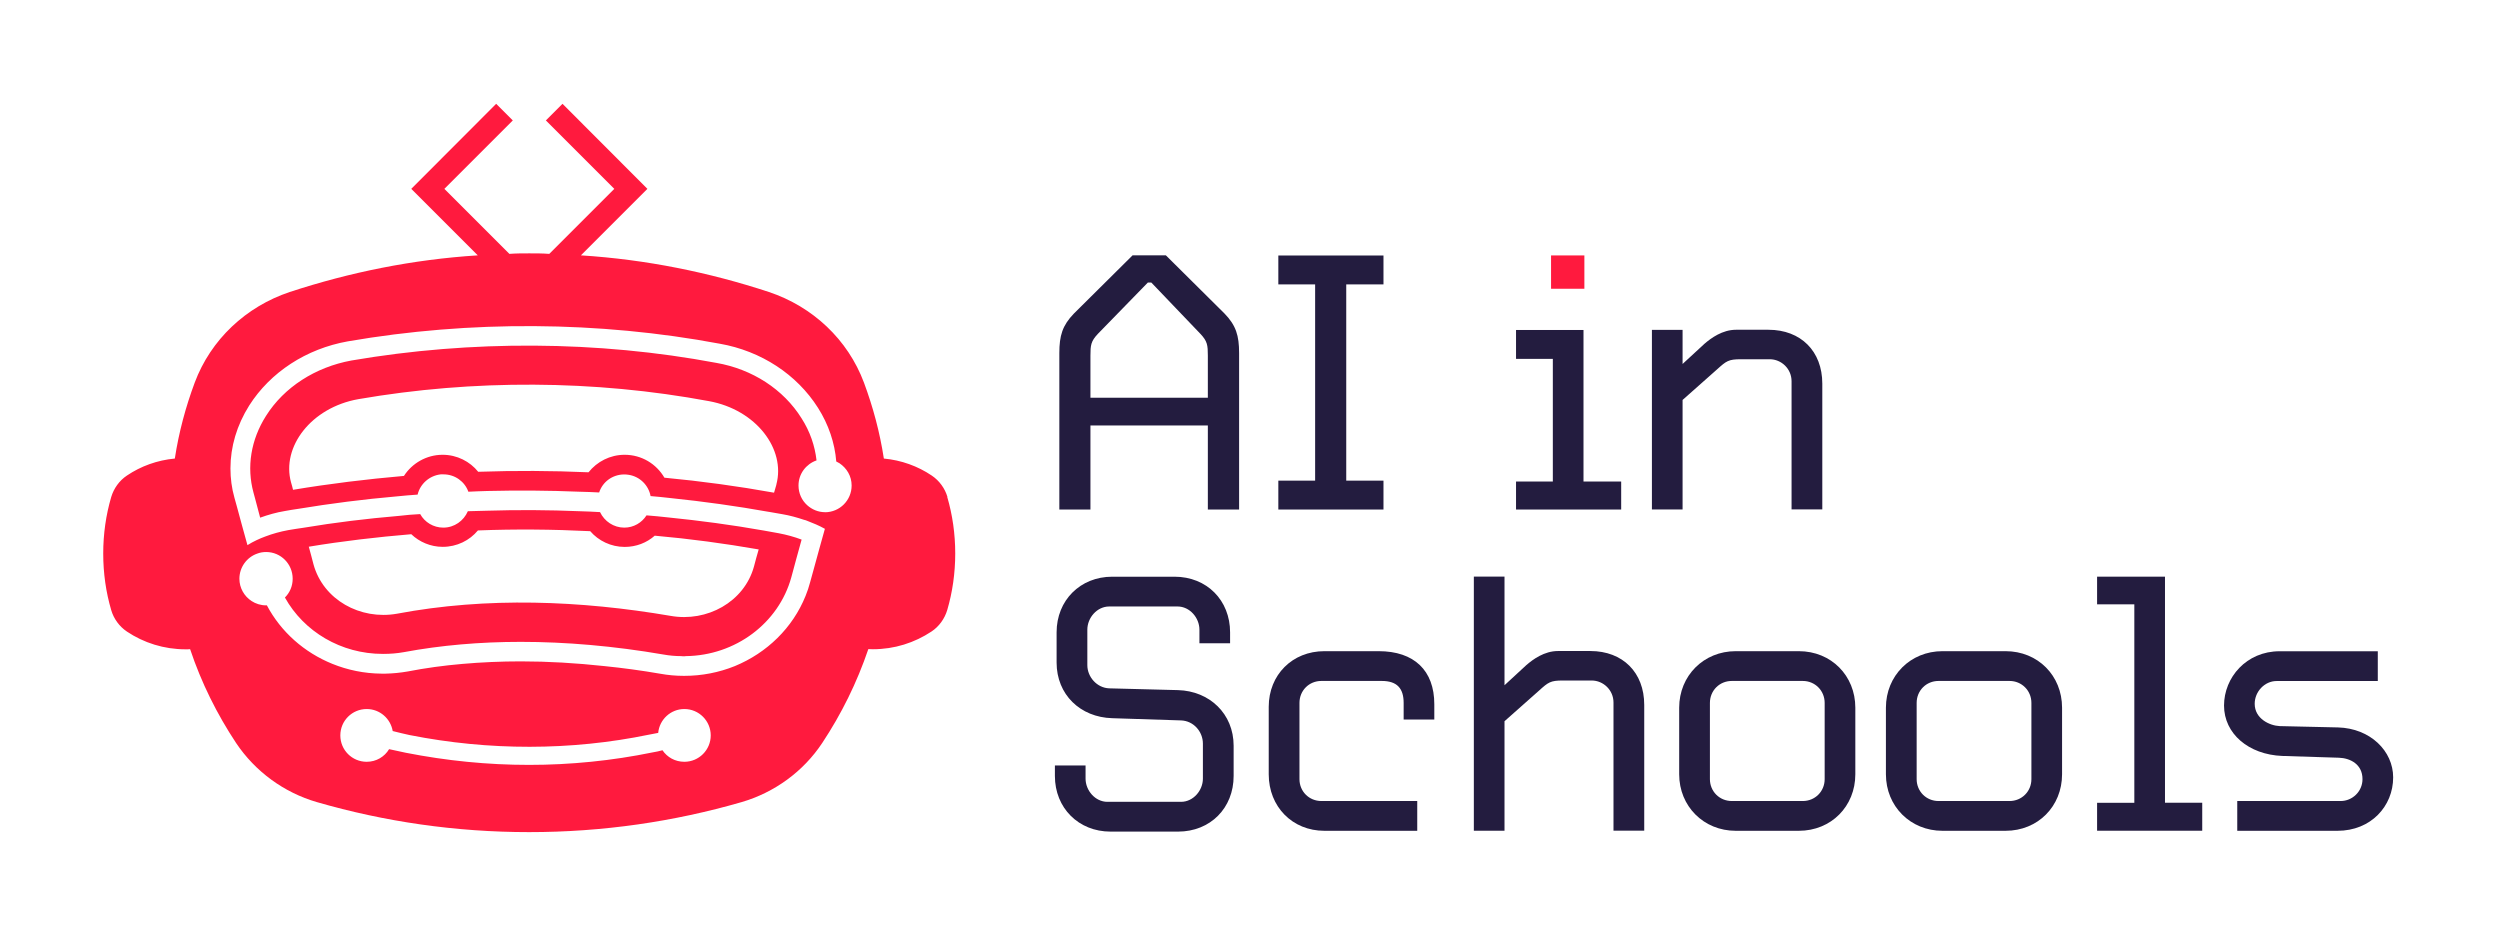
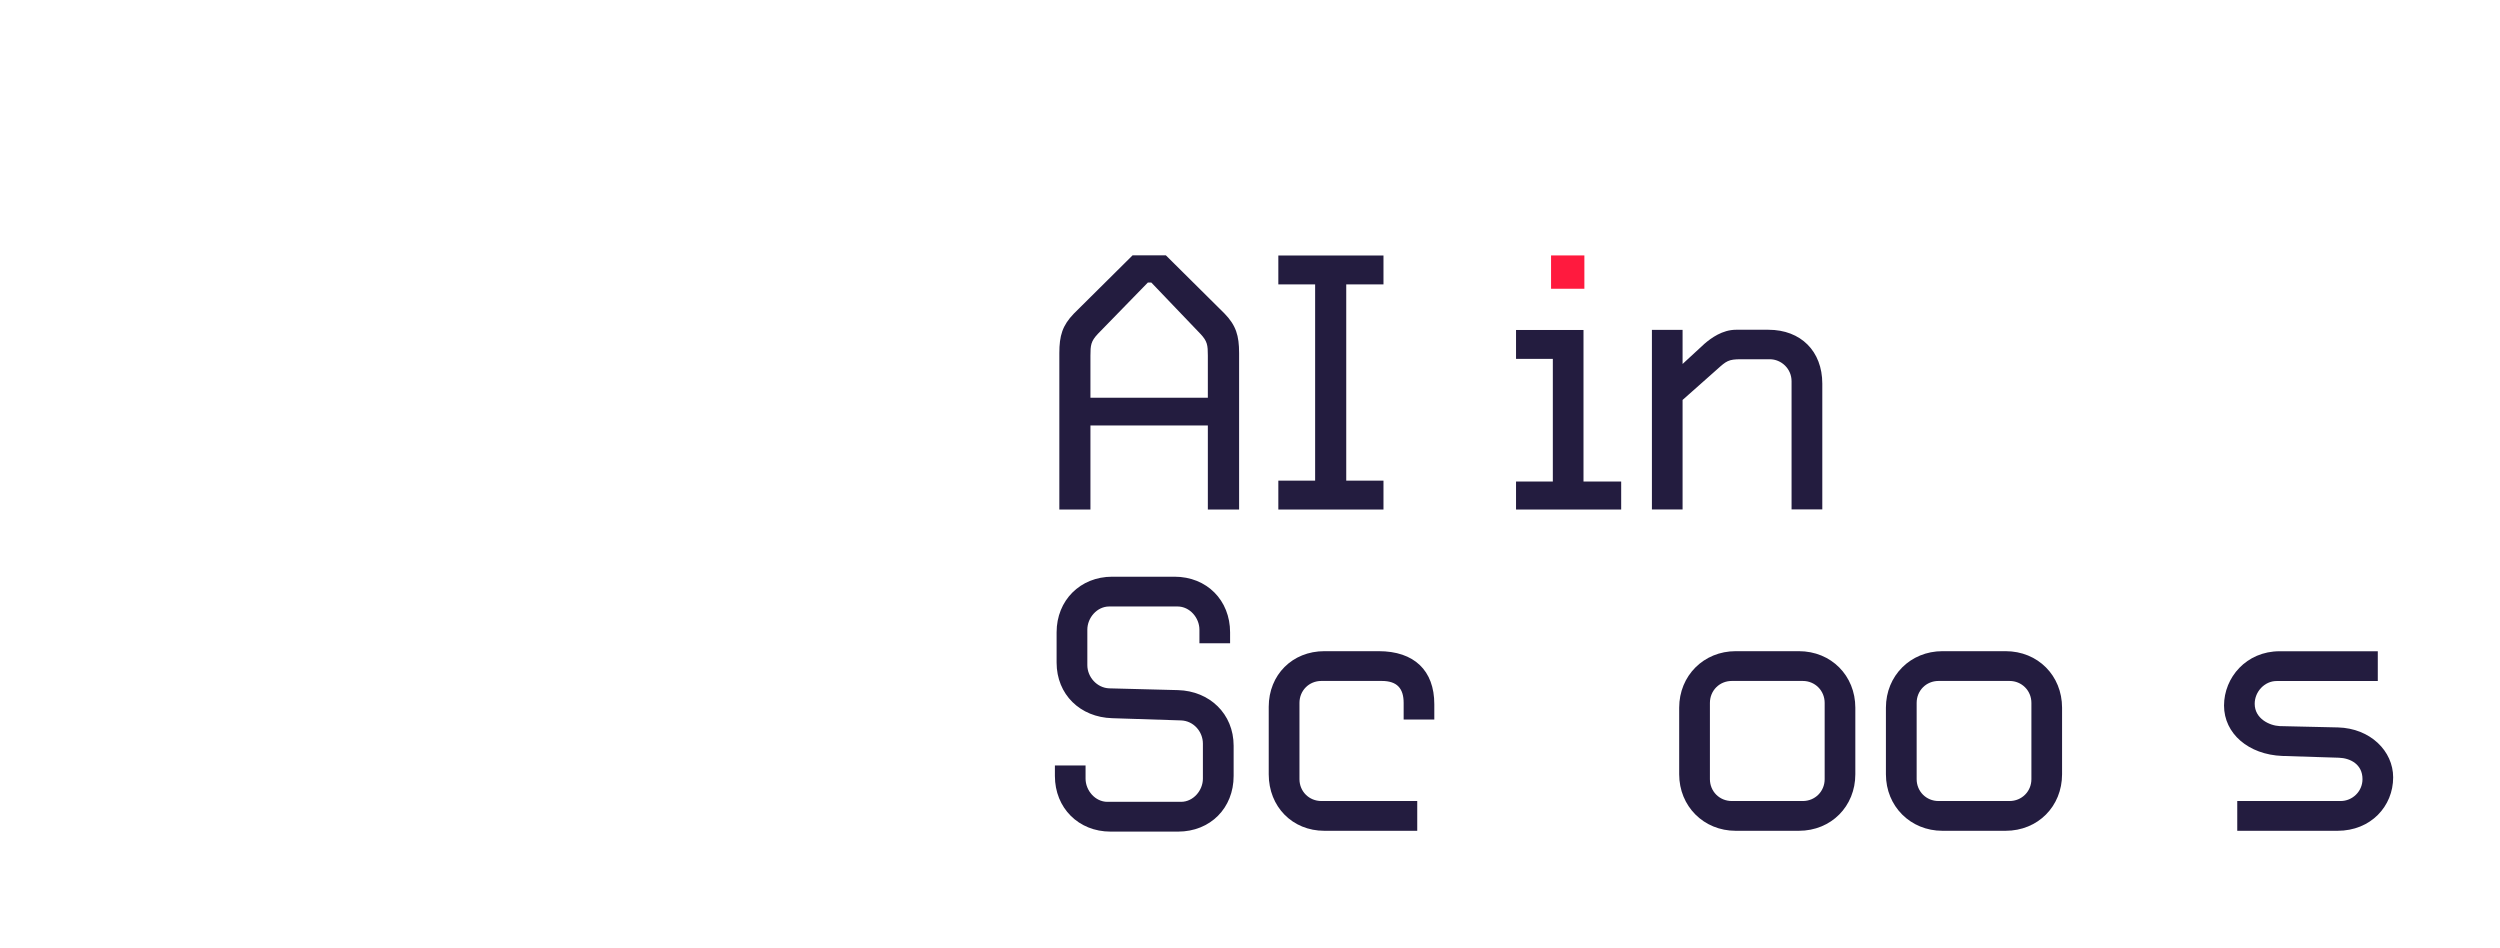
<svg xmlns="http://www.w3.org/2000/svg" id="Layer_1" data-name="Layer 1" viewBox="0 0 338.35 128.29">
  <defs>
    <style>
      .cls-1 {
        fill: #231c3f;
      }

      .cls-1, .cls-2 {
        stroke-width: 0px;
      }

      .cls-2 {
        fill: #ff1a3e;
      }
    </style>
  </defs>
-   <path class="cls-2" d="m128.23,67.27c-.34-1.17-1.1-2.22-2.13-2.91-1.88-1.27-4.11-2.08-6.48-2.3-.54-3.54-1.47-6.99-2.69-10.27-2.18-5.84-6.94-10.29-12.86-12.27-8.09-2.66-16.62-4.4-25.45-4.96l9-9-11.49-11.51-2.25,2.25,9.26,9.26-8.8,8.8c-.9-.07-1.81-.07-2.71-.07s-1.78,0-2.69.07l-8.8-8.8,9.26-9.26-2.25-2.25-11.49,11.51,9,9c-8.82.56-17.35,2.3-25.45,4.96-5.92,1.98-10.68,6.43-12.86,12.27-1.22,3.28-2.15,6.72-2.69,10.27-2.37.22-4.6,1.03-6.48,2.3-1.03.68-1.78,1.74-2.13,2.91-.71,2.42-1.08,4.99-1.08,7.65s.37,5.23,1.08,7.65c.34,1.17,1.1,2.22,2.13,2.91,2.27,1.52,5.01,2.4,7.94,2.4.2,0,.42,0,.61-.02,1.52,4.55,3.64,8.8,6.23,12.71,2.59,3.86,6.48,6.7,10.93,7.99,9.12,2.64,18.75,4.06,28.72,4.06s19.63-1.42,28.75-4.06c4.45-1.3,8.36-4.13,10.93-8.02,2.59-3.91,4.69-8.16,6.23-12.69.2.02.42.02.61.02,2.93,0,5.65-.88,7.94-2.4,1.03-.68,1.78-1.74,2.13-2.91.71-2.42,1.08-5.01,1.08-7.65s-.37-5.23-1.08-7.65Zm-35.61,35.83c-1.25,0-2.32-.61-2.96-1.56-.44.12-.9.22-1.34.29-5.45,1.12-11.1,1.69-16.72,1.69s-11.17-.56-16.67-1.64c-.76-.17-1.52-.32-2.27-.49-.61,1.03-1.74,1.71-3.03,1.71-1.98,0-3.57-1.59-3.57-3.57s1.59-3.57,3.57-3.57c1.78,0,3.23,1.3,3.52,2.98.76.2,1.52.37,2.27.54,10.73,2.13,21.85,2.13,32.41-.05.42-.07.83-.17,1.25-.24.17-1.81,1.69-3.23,3.54-3.23,1.98,0,3.57,1.61,3.57,3.57s-1.59,3.57-3.57,3.57Zm19.04-33.78c-.93,0-1.78-.37-2.42-.95-.73-.66-1.17-1.61-1.17-2.66,0-1.59,1.03-2.91,2.44-3.4-.22-1.96-.88-3.91-2.03-5.7-2.44-3.91-6.65-6.65-11.54-7.5-16.06-3.01-33.14-3.1-49.38-.32-4.89.9-9.12,3.62-11.56,7.5-2.05,3.23-2.64,6.92-1.69,10.39l.22.81.68,2.57c1.08-.39,2.2-.71,3.35-.9.61-.12,1.2-.2,1.78-.29,4.42-.73,8.87-1.3,13.37-1.69.93-.1,1.86-.17,2.81-.24.34-1.44,1.59-2.57,3.13-2.74h.37c1.56,0,2.88.98,3.37,2.35.86-.05,1.74-.07,2.59-.1,4.16-.1,8.31-.07,12.47.1.86.02,1.76.05,2.64.1.46-1.42,1.78-2.42,3.37-2.44h.05c.2,0,.37.02.56.05h.02c1.52.24,2.69,1.42,2.96,2.88.9.07,1.81.17,2.71.27,4.45.46,8.9,1.08,13.27,1.86h.02c.61.1,1.22.2,1.83.32,1,.17,1.98.44,2.93.76.12.02.27.07.39.12.83.32,1.66.66,2.44,1.1l-.73,2.62-.73,2.66-.54,1.96c-.17.64-.37,1.25-.61,1.83-1.74,4.33-5.23,7.72-9.58,9.51-2.13.86-4.45,1.32-6.84,1.32h-.07c-1.08,0-2.15-.1-3.2-.29-2.54-.44-5.06-.78-7.53-1.03-3.89-.42-7.65-.64-11.32-.64-2.69,0-5.33.12-7.87.34-2.57.22-5.04.56-7.46,1.03-.98.17-1.98.27-2.96.29h-.59c-2.32-.02-4.57-.49-6.62-1.32-3.81-1.54-6.97-4.33-8.87-7.92h-.1c-.73,0-1.42-.22-1.98-.59-.98-.64-1.64-1.76-1.64-3.01,0-1.56,1-2.91,2.4-3.4.39-.15.78-.22,1.22-.22,1.98,0,3.59,1.61,3.59,3.62,0,1-.39,1.88-1.05,2.54,2.57,4.62,7.6,7.63,13.25,7.63h.07c.93,0,1.86-.07,2.79-.24,4.99-.93,10.31-1.39,15.81-1.39,6.11,0,12.61.56,19.29,1.71.83.15,1.64.22,2.44.22.1.02.24.02.37.02.07,0,.15,0,.22-.02,6.72-.07,12.59-4.45,14.3-10.68l.68-2.52.71-2.57c-.98-.37-2.03-.66-3.1-.86-.66-.12-1.37-.24-2.05-.37-4.28-.76-8.63-1.34-13-1.78-.93-.1-1.88-.2-2.84-.27-.64,1-1.74,1.66-3.01,1.66-1.44,0-2.69-.86-3.28-2.1-.93-.05-1.83-.1-2.76-.12-4.16-.17-8.34-.2-12.49-.07-.88.02-1.76.05-2.64.07-.56,1.3-1.83,2.22-3.32,2.22-1.34,0-2.52-.73-3.13-1.83-.98.05-1.91.12-2.86.24-4.38.37-8.7.9-12.95,1.61-.68.1-1.37.2-2.05.32-1.08.2-2.13.49-3.1.86-.42.15-.81.32-1.17.49-.44.2-.86.44-1.25.68l-.73-2.64-.71-2.62-.32-1.15c-.37-1.3-.54-2.64-.54-3.96v-.02c0-2.93.86-5.84,2.54-8.51,2.86-4.5,7.72-7.68,13.35-8.68,16.57-2.86,33.98-2.74,50.33.32,5.6.98,10.44,4.16,13.3,8.68,1.44,2.27,2.27,4.77,2.47,7.26.15.07.29.15.44.24.98.66,1.64,1.74,1.64,3.01,0,2-1.61,3.62-3.62,3.62Zm-6.58-3.74c-.12.39-.22.76-.32,1.1-4.89-.88-9.85-1.56-14.84-2.03-1.08-1.86-3.08-3.1-5.38-3.1-1.98,0-3.74.93-4.89,2.37-4.96-.22-9.95-.24-14.91-.07h-.02c-1.12-1.39-2.86-2.3-4.82-2.3-2.18,0-4.13,1.15-5.23,2.86-5.04.44-10.05,1.05-15.01,1.88-.07-.32-.17-.66-.27-1-1.32-4.79,2.71-10.14,9.12-11.27,15.55-2.69,31.9-2.62,47.44.27,6.4,1.17,10.41,6.5,9.12,11.29Zm-63.28,8.41c4.57-.76,9.22-1.3,13.86-1.69,1.1,1.05,2.62,1.71,4.25,1.71,1.93,0,3.64-.86,4.77-2.22,5.06-.2,10.14-.15,15.2.1,1.12,1.3,2.81,2.13,4.67,2.13,1.54,0,2.98-.56,4.06-1.52h.02c4.74.42,9.41,1.05,14.05,1.86-.22.73-.42,1.49-.64,2.32-1.32,4.79-6.36,7.55-11.29,6.67-12.17-2.08-24.83-2.59-37.03-.29-4.96.88-9.97-1.88-11.29-6.67-.22-.88-.44-1.66-.64-2.4Z" />
  <g>
    <path class="cls-1" d="m167.68,68.96h-4.21v-11.38h-15.89v11.38h-4.21v-21.17c0-2.37.42-3.74,1.96-5.34l7.95-7.89h4.51l7.95,7.89c1.54,1.6,1.96,2.96,1.96,5.34v21.17Zm-5.22-23.78l-6.64-6.94h-.47l-6.76,6.94c-.95,1.01-1.01,1.54-1.01,2.96v5.69h15.89v-5.69c0-1.42-.06-1.96-1.01-2.96Z" />
    <path class="cls-1" d="m173.01,68.96v-3.91h4.98v-26.56h-4.98v-3.91h14.23v3.91h-5.04v26.56h5.04v3.91h-14.23Z" />
    <path class="cls-1" d="m205.18,68.96v-3.79h4.98v-16.6h-4.98v-3.91h9.13v20.51h5.1v3.79h-14.23Z" />
    <path class="cls-1" d="m242.47,68.96v-17.37c0-1.66-1.36-2.97-2.96-2.97h-3.91c-1.66,0-1.96.24-3.2,1.36l-4.68,4.15v14.82h-4.15v-24.31h4.15v4.62l2.96-2.73c.89-.77,2.43-1.9,4.27-1.9h4.39c4.39,0,7.29,2.91,7.29,7.29v17.02h-4.15Z" />
    <path class="cls-1" d="m159.43,112.55h-9.13c-4.33,0-7.53-3.2-7.53-7.53v-1.42h4.15v1.78c0,1.6,1.3,3.14,2.96,3.14h9.96c1.66,0,2.96-1.54,2.96-3.14v-4.74c0-1.6-1.24-3.08-2.96-3.14l-9.31-.3c-4.33-.12-7.53-3.2-7.53-7.53v-4.09c0-4.33,3.2-7.53,7.53-7.53h8.42c4.39,0,7.53,3.2,7.53,7.53v1.48h-4.15v-1.84c0-1.6-1.3-3.14-2.96-3.14h-9.25c-1.66,0-2.96,1.54-2.96,3.14v4.8c0,1.6,1.3,3.08,2.96,3.14l9.31.24c4.27.12,7.53,3.2,7.53,7.53v4.09c0,4.33-3.14,7.53-7.53,7.53Z" />
    <path class="cls-1" d="m189.97,97.38v-2.25c0-1.96-.89-2.97-2.96-2.97h-8.18c-1.66,0-2.96,1.3-2.96,2.97v10.32c0,1.66,1.3,2.96,2.96,2.96h12.98v4.03h-12.57c-4.33,0-7.53-3.26-7.53-7.65v-9.13c0-4.33,3.2-7.53,7.53-7.53h7.35c4.8,0,7.53,2.61,7.53,7.18v2.07h-4.15Z" />
-     <path class="cls-1" d="m218.37,112.44v-17.37c0-1.66-1.36-2.97-2.96-2.97h-3.91c-1.66,0-1.96.24-3.2,1.36l-4.68,4.15v14.82h-4.15v-34.39h4.15v14.7l2.96-2.73c.89-.77,2.43-1.9,4.27-1.9h4.39c4.39,0,7.29,2.91,7.29,7.29v17.02h-4.15Z" />
    <path class="cls-1" d="m243.45,112.44h-8.54c-4.33,0-7.65-3.32-7.65-7.65v-9.01c0-4.33,3.32-7.65,7.65-7.65h8.54c4.39,0,7.65,3.32,7.65,7.65v9.01c0,4.33-3.26,7.65-7.65,7.65Zm3.5-17.31c0-1.66-1.3-2.97-2.96-2.97h-9.61c-1.66,0-2.96,1.3-2.96,2.97v10.32c0,1.66,1.3,2.96,2.96,2.96h9.61c1.66,0,2.96-1.3,2.96-2.96v-10.32Z" />
    <path class="cls-1" d="m271.43,112.44h-8.54c-4.33,0-7.65-3.32-7.65-7.65v-9.01c0-4.33,3.32-7.65,7.65-7.65h8.54c4.39,0,7.65,3.32,7.65,7.65v9.01c0,4.33-3.26,7.65-7.65,7.65Zm3.5-17.31c0-1.66-1.3-2.97-2.96-2.97h-9.61c-1.66,0-2.96,1.3-2.96,2.97v10.32c0,1.66,1.3,2.96,2.96,2.96h9.61c1.66,0,2.96-1.3,2.96-2.96v-10.32Z" />
-     <path class="cls-1" d="m283.82,112.44v-3.79h5.04v-26.86h-5.04v-3.74h9.19v30.59h5.04v3.79h-14.23Z" />
    <path class="cls-1" d="m316.37,112.44h-13.58v-4.03h13.99c1.6,0,2.96-1.3,2.96-2.96,0-2.02-1.66-2.85-3.2-2.9l-7.65-.24c-4.57-.18-7.89-3.02-7.89-6.82s3.02-7.35,7.53-7.35h13.28v4.03h-13.7c-1.6,0-2.96,1.42-2.96,3.08,0,2.02,2.02,2.96,3.38,3.02l7.89.18c4.39.12,7.47,3.2,7.47,6.76,0,3.91-3.02,7.23-7.53,7.23Z" />
  </g>
  <rect class="cls-2" x="209.92" y="34.57" width="4.51" height="4.51" />
</svg>